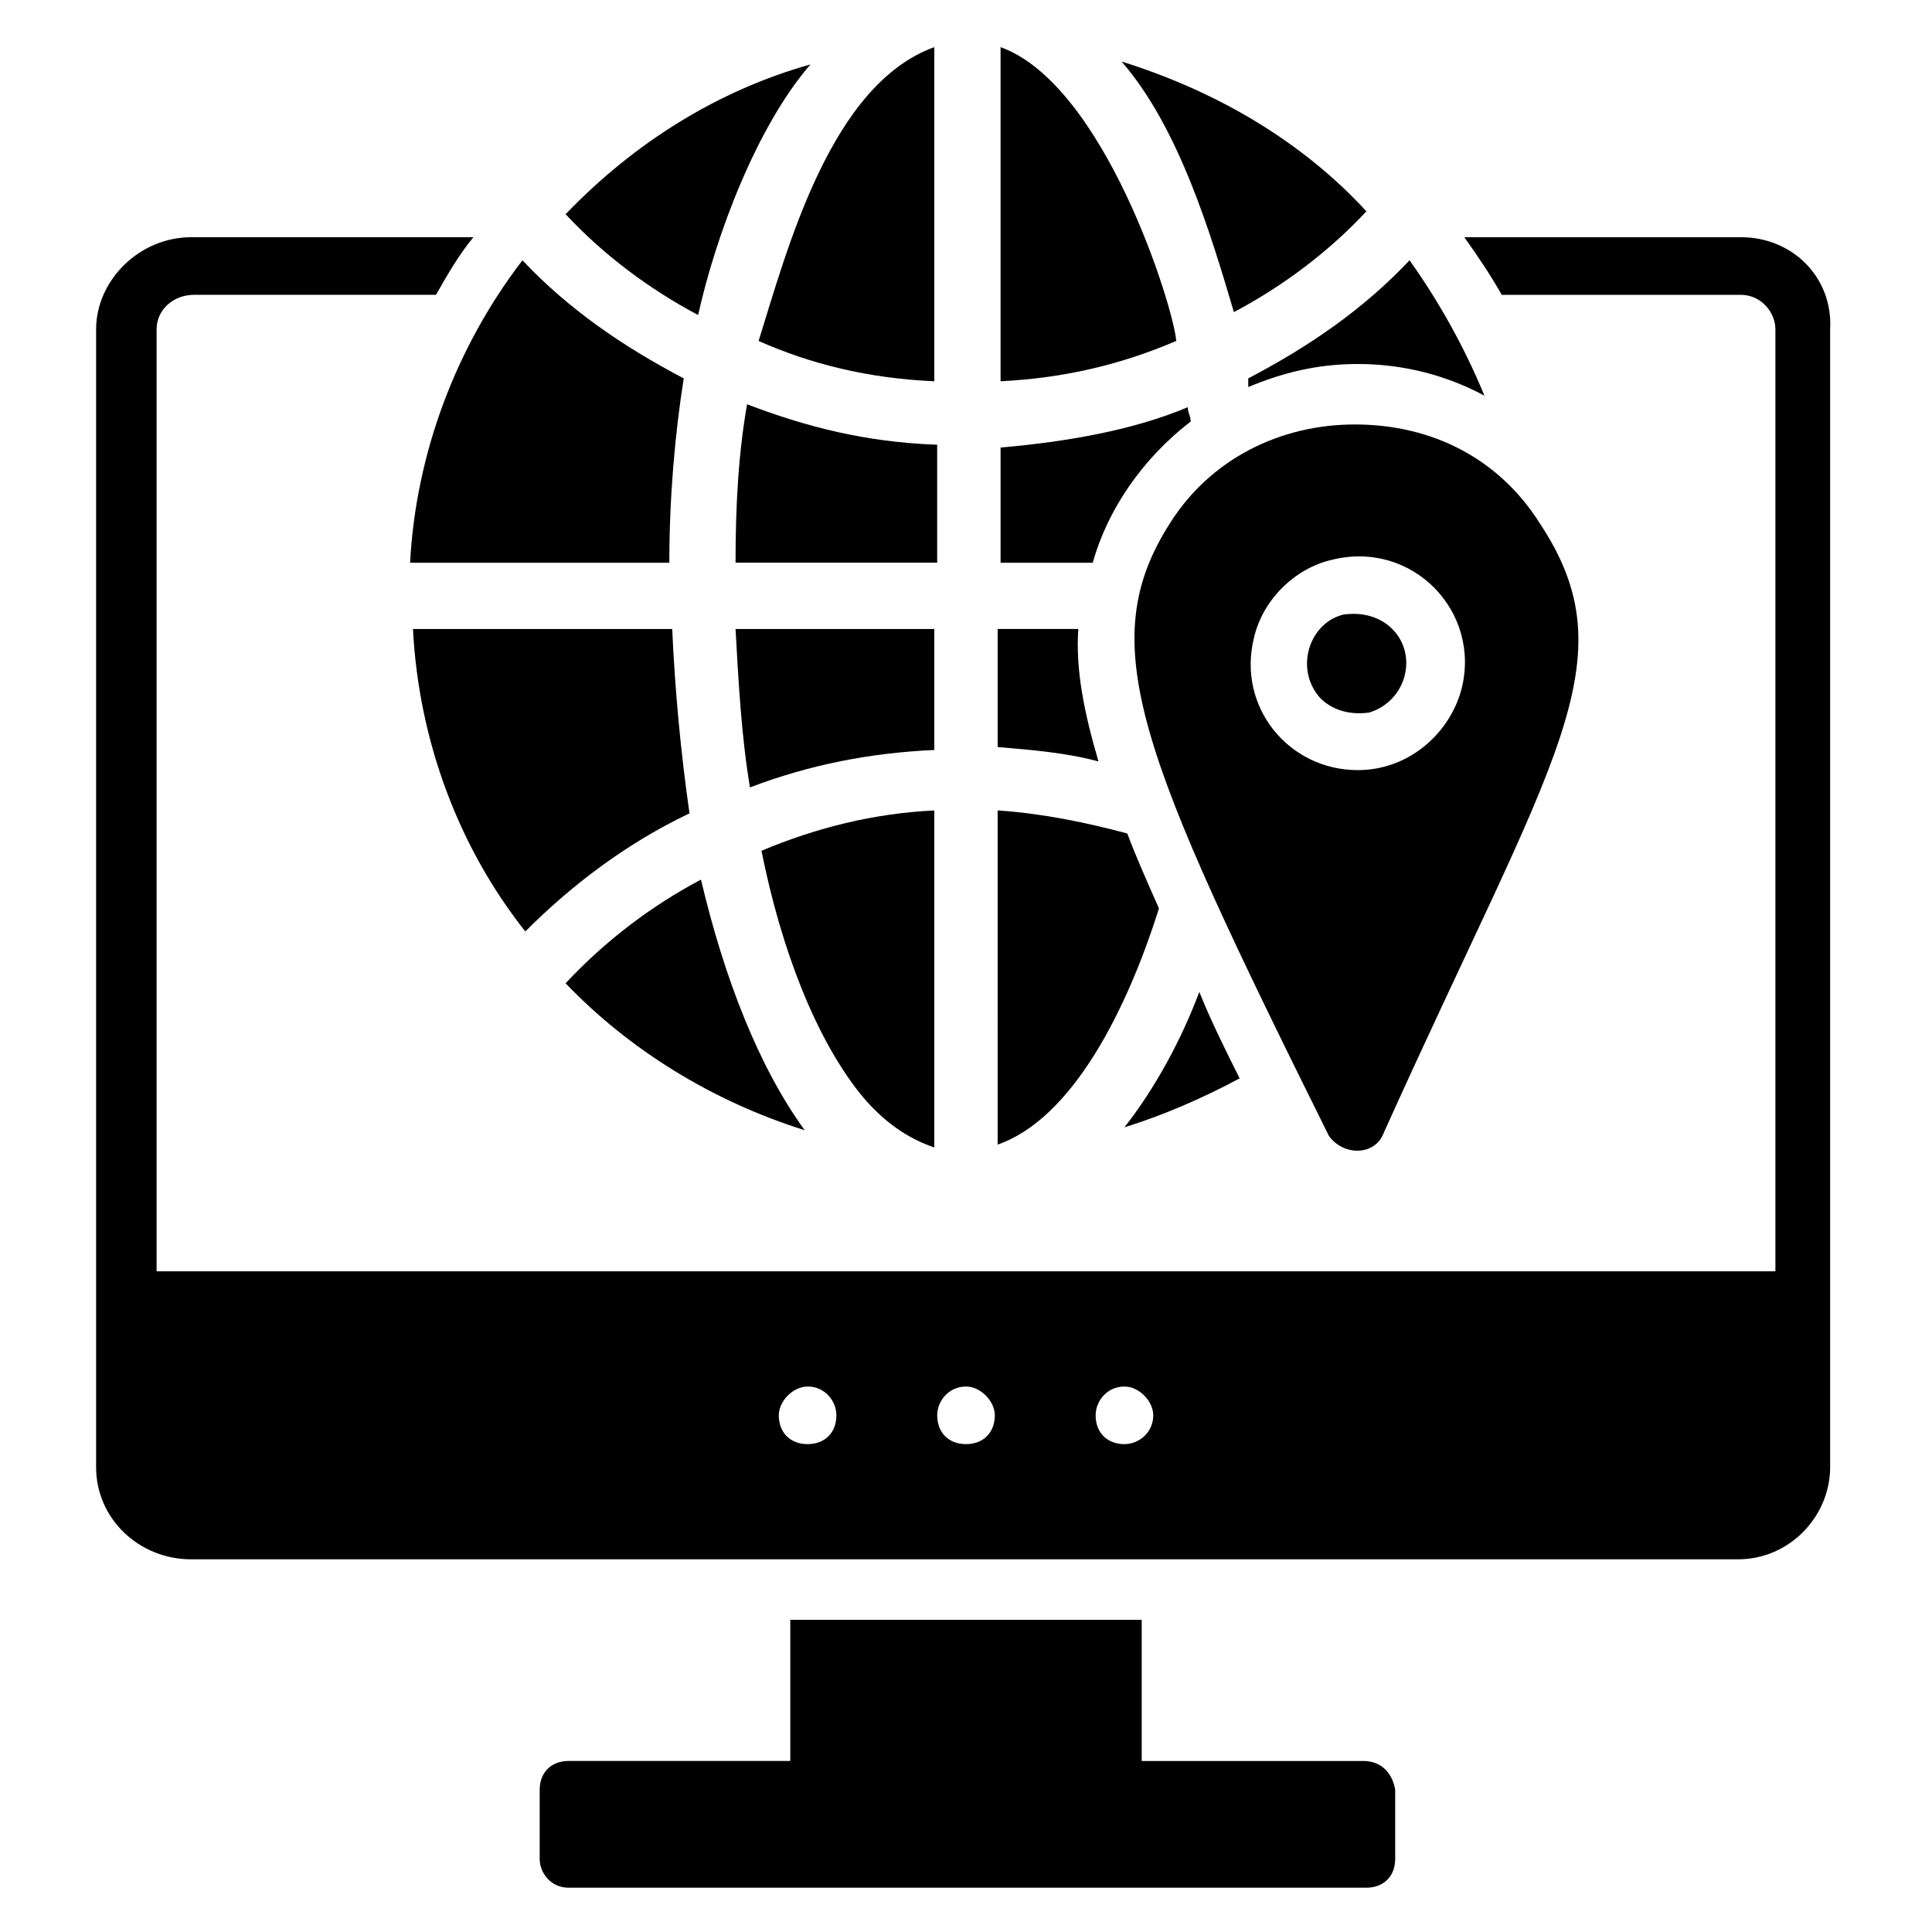
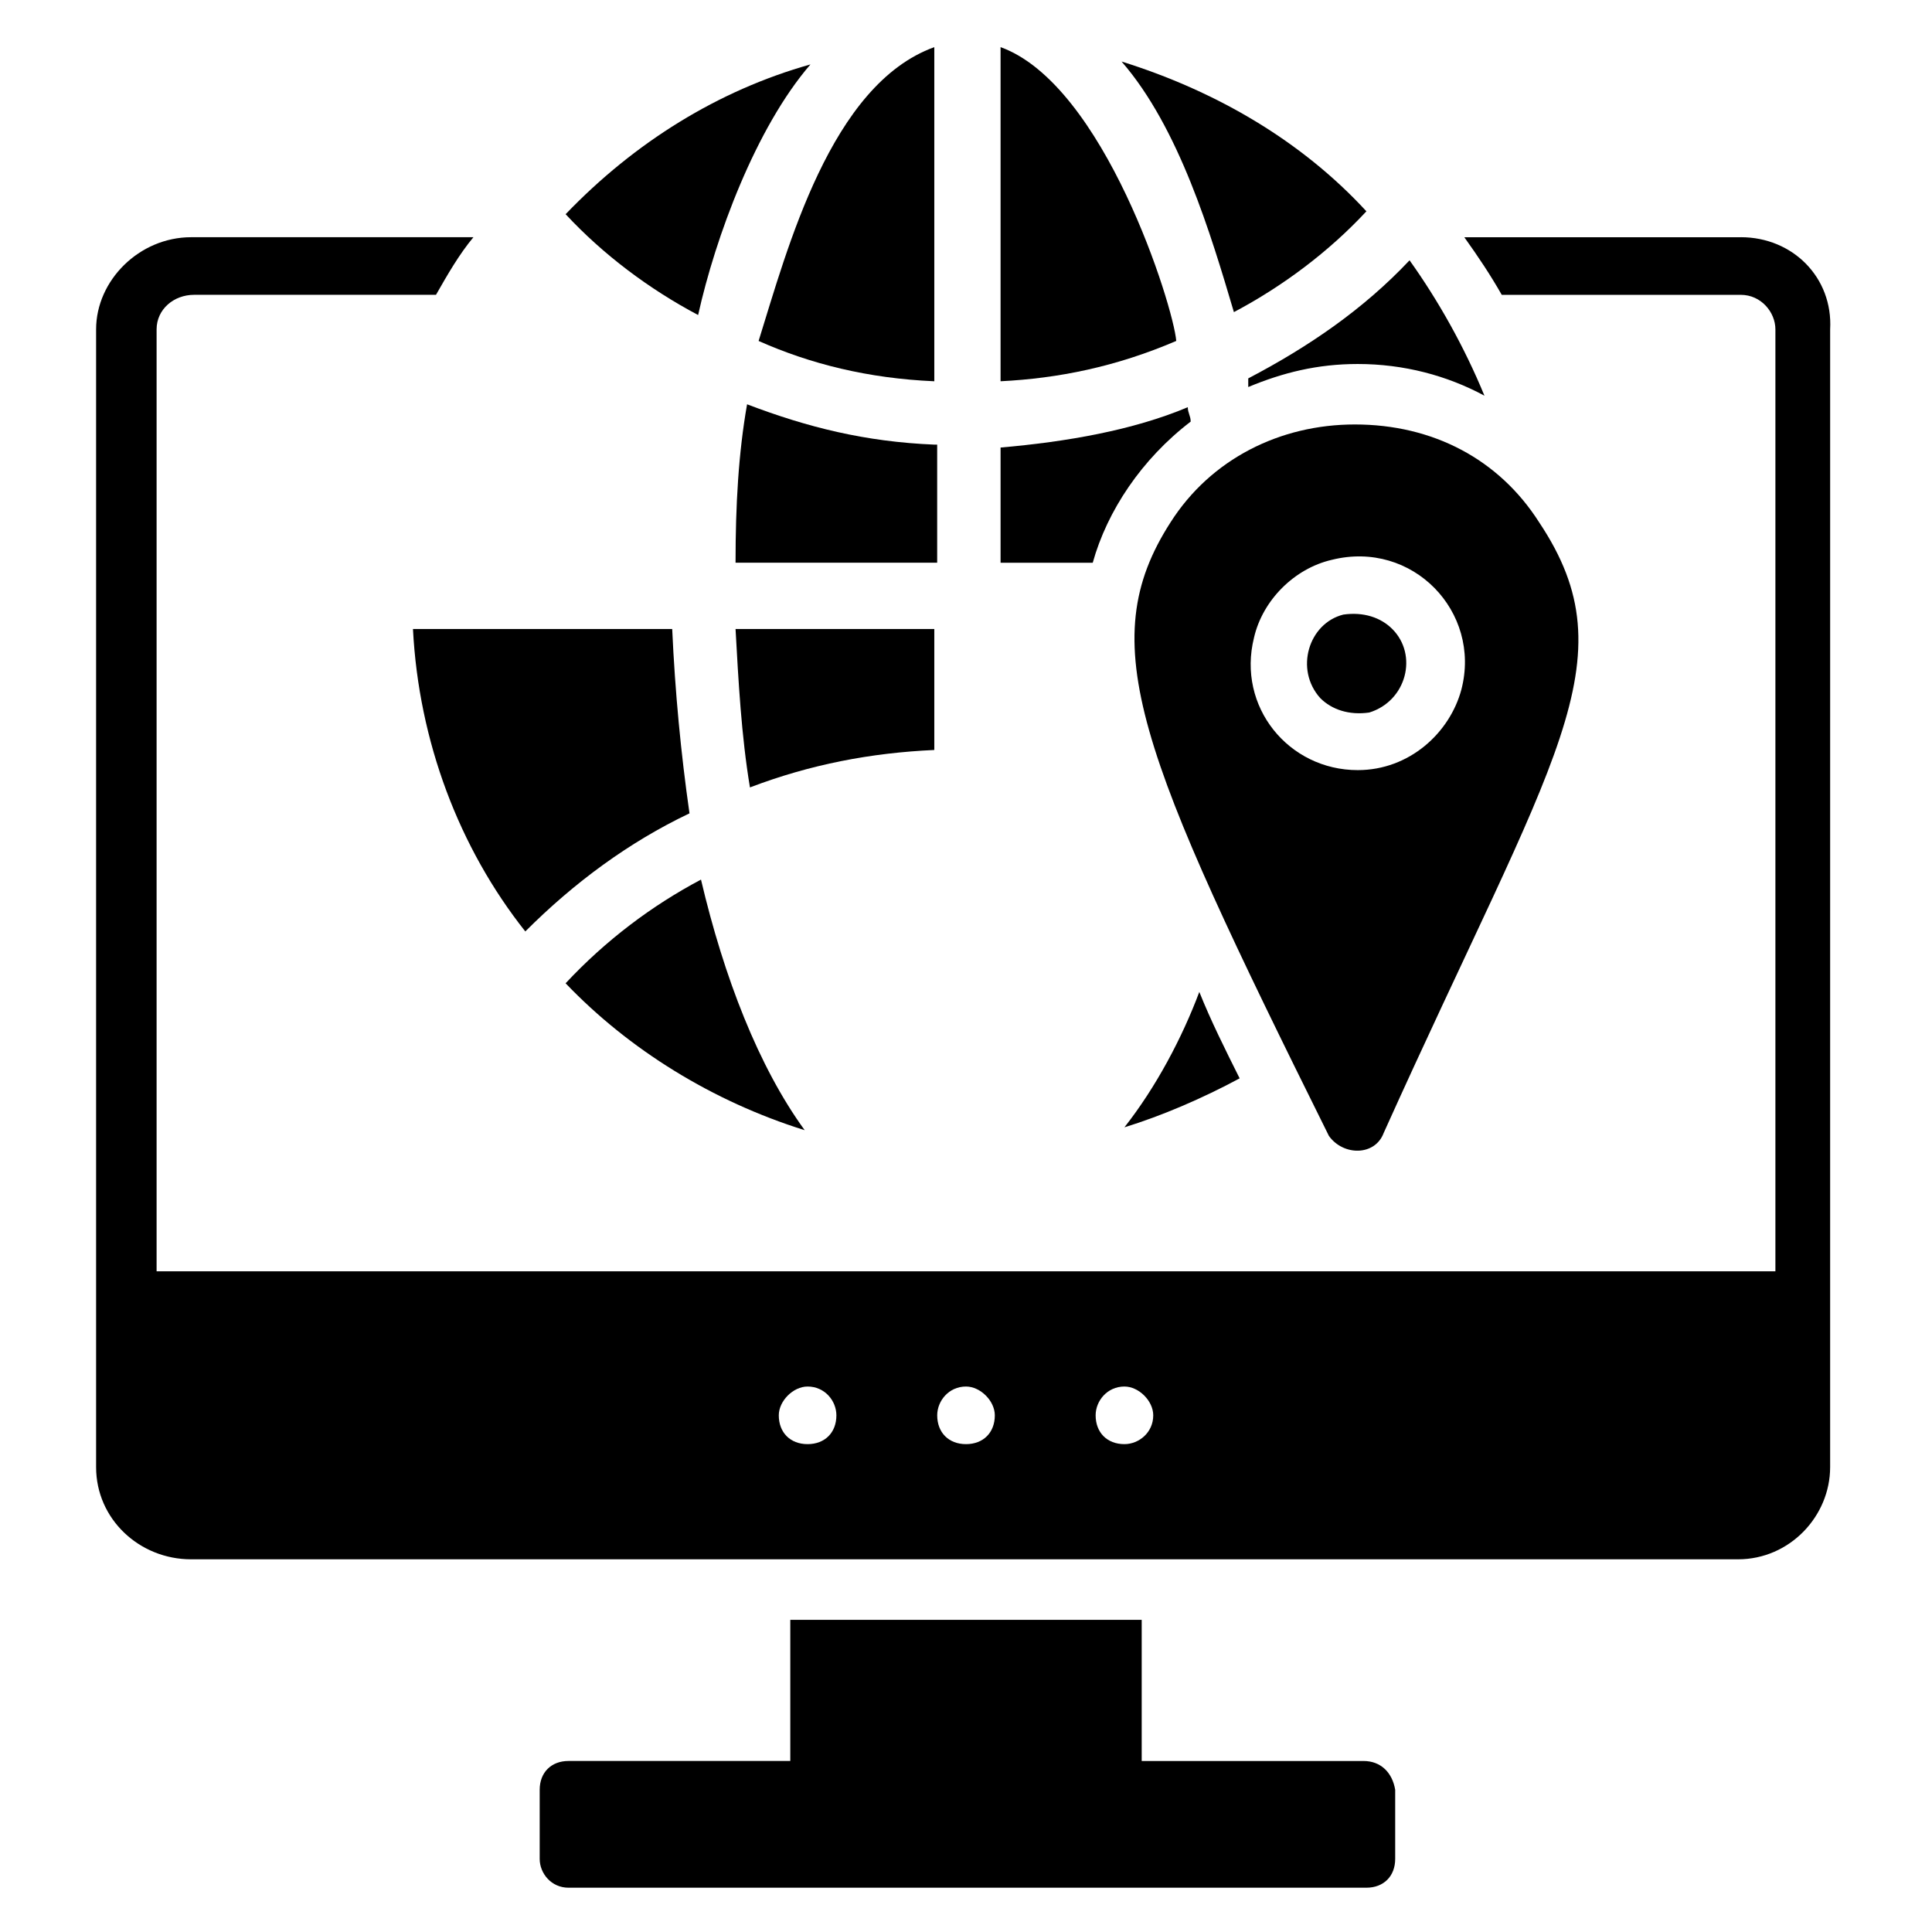
<svg xmlns="http://www.w3.org/2000/svg" fill="#000000" width="800px" height="800px" version="1.1" viewBox="144 144 512 512">
  <g>
    <path d="m512.97 310.69c-3.055-3.055-7.633-4.582-12.977-3.816-9.16 2.289-12.977 14.504-6.106 22.137 3.055 3.055 7.633 4.582 12.977 3.816 9.922-3.055 12.977-15.266 6.106-22.137z" />
    <path d="m510.68 444.27c45.039-100 65.648-125.19 41.223-161.83-10.688-16.793-28.242-25.953-48.855-25.953-19.848 0-38.168 9.16-48.855 25.953-20.609 32.062-8.398 61.066 41.984 162.59 3.816 5.34 12.215 5.34 14.504-0.766zm-34.352-131.3c2.289-9.922 10.688-18.32 20.609-20.609 21.375-5.344 39.695 13.742 34.352 34.352-3.055 11.449-13.742 21.375-27.48 21.375-18.32-0.004-32.059-16.797-27.48-35.117z" />
    <path d="m605.34 206.87h-73.281c3.816 5.344 6.871 9.922 9.922 15.266h63.359c5.344 0 9.16 4.582 9.16 9.16v249.61l-429 0.004v-249.62c0-5.344 4.582-9.16 9.922-9.16h64.121c3.055-5.344 6.106-10.688 9.922-15.266h-74.805c-13.742 0-25.191 11.449-25.191 24.426v301.52c0 13.742 11.449 24.426 25.191 24.426h409.92c13.742 0 24.426-11.449 24.426-24.426v-44.273l0.004-257.25c0.762-13.738-9.926-24.426-23.664-24.426zm-247.32 319.84c-4.582 0-7.633-3.055-7.633-7.633 0-3.816 3.816-7.633 7.633-7.633 4.582 0 7.633 3.816 7.633 7.633 0 4.578-3.055 7.633-7.633 7.633zm41.984 0c-4.582 0-7.633-3.055-7.633-7.633 0-3.816 3.055-7.633 7.633-7.633 3.816 0 7.633 3.816 7.633 7.633 0 4.578-3.055 7.633-7.633 7.633zm41.984 0c-4.582 0-7.633-3.055-7.633-7.633 0-3.816 3.055-7.633 7.633-7.633 3.816 0 7.633 3.816 7.633 7.633 0 4.578-3.816 7.633-7.633 7.633z" />
    <path d="m505.34 610.68h-58.777v-37.402l-93.129-0.004v37.402h-58.777c-4.582 0-7.633 3.055-7.633 7.633v18.32c0 3.816 3.055 7.633 7.633 7.633h211.45c4.582 0 7.633-3.055 7.633-7.633v-18.32c-0.766-4.578-3.816-7.629-8.398-7.629z" />
-     <path d="m321.38 293.13c0-17.559 1.527-34.352 3.816-48.855-16.031-8.398-30.535-18.32-42.746-31.297-17.559 22.902-28.242 51.145-29.77 80.152z" />
-     <path d="m253.44 310.69c1.527 29.77 12.215 58.016 29.77 80.152 12.977-12.977 27.48-23.664 43.512-31.297-2.289-16.031-3.816-32.062-4.582-48.855z" />
+     <path d="m253.44 310.69c1.527 29.77 12.215 58.016 29.77 80.152 12.977-12.977 27.48-23.664 43.512-31.297-2.289-16.031-3.816-32.062-4.582-48.855" />
    <path d="m329.77 377.1c-12.977 6.871-25.191 16.031-35.879 27.48 16.793 17.559 38.93 31.297 63.359 38.93-12.211-16.793-21.371-40.457-27.48-66.41z" />
    <path d="m358.78 161.07c-24.426 6.871-46.562 20.609-64.883 39.695 9.922 10.688 22.137 19.848 35.113 26.719 4.578-20.613 15.266-49.621 29.77-66.414z" />
    <path d="m391.6 245.04v-88.547c-27.48 9.922-38.93 53.434-46.562 77.863 13.738 6.102 29.004 9.922 46.562 10.684z" />
    <path d="m391.6 261.83c-18.32-0.762-33.586-4.582-49.617-10.688-2.289 12.977-3.055 26.719-3.055 41.984h53.434v-31.297z" />
    <path d="m391.6 310.69h-52.672c0.762 13.742 1.527 28.242 3.816 41.984 16.031-6.106 32.062-9.16 48.855-9.922z" />
-     <path d="m391.6 448.09v-89.312c-16.031 0.762-31.297 4.582-45.801 10.688 5.344 26.719 14.504 49.617 25.953 64.121 6.109 7.633 12.977 12.215 19.848 14.504z" />
-     <path d="m408.39 447.32c19.848-6.871 34.352-35.879 42.746-62.594-3.055-6.871-6.106-13.742-8.398-19.848-11.449-3.055-22.902-5.344-34.352-6.106z" />
    <path d="m409.16 156.49v88.547c15.266-0.762 30.535-3.816 46.562-10.688-0.762-9.16-19.082-67.938-46.562-77.859z" />
-     <path d="m408.39 341.98c9.16 0.762 18.32 1.527 26.719 3.816-3.816-12.977-6.106-24.426-5.344-35.113h-21.375z" />
    <path d="m459.54 255.73c0-1.527-0.762-2.289-0.762-3.816-14.504 6.106-32.062 9.16-49.617 10.688v30.531h24.426c3.816-13.738 12.977-27.48 25.953-37.402z" />
    <path d="m506.11 200c-17.559-19.082-40.457-32.062-64.883-39.695 15.266 17.559 23.664 45.801 29.77 66.41 12.973-6.867 25.188-16.027 35.113-26.715z" />
    <path d="m461.83 406.87c-4.582 12.215-11.449 25.191-19.848 35.879 9.922-3.055 20.609-7.633 30.535-12.977-3.816-7.633-7.633-15.266-10.688-22.902z" />
    <path d="m474.8 244.28v2.289c9.16-3.816 18.32-6.106 29.008-6.106 12.215 0 23.664 3.055 33.586 8.398-5.344-12.977-12.215-25.191-19.848-35.879-12.211 12.977-26.715 22.898-42.746 31.297z" />
  </g>
</svg>